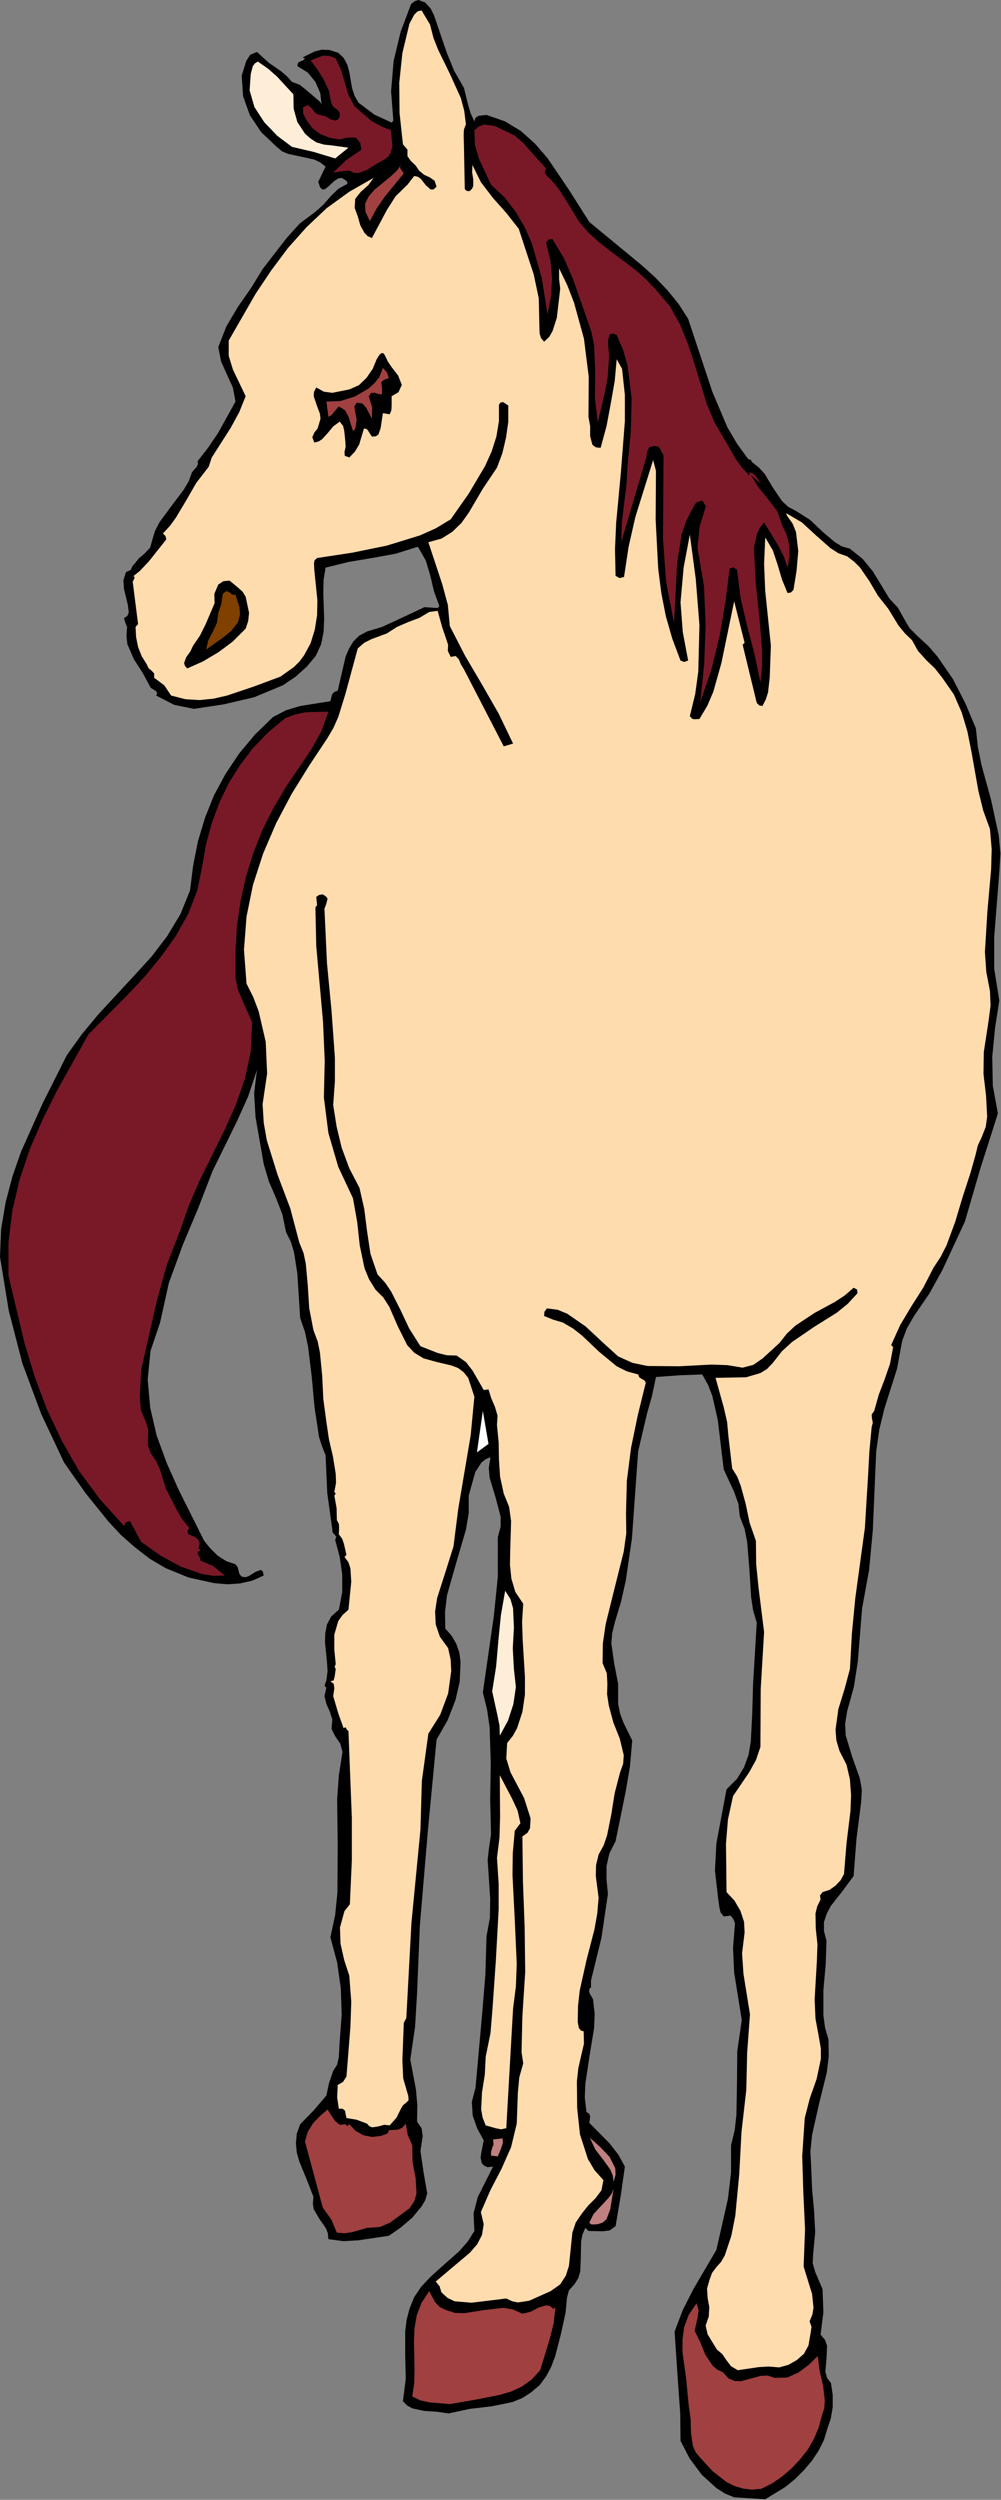
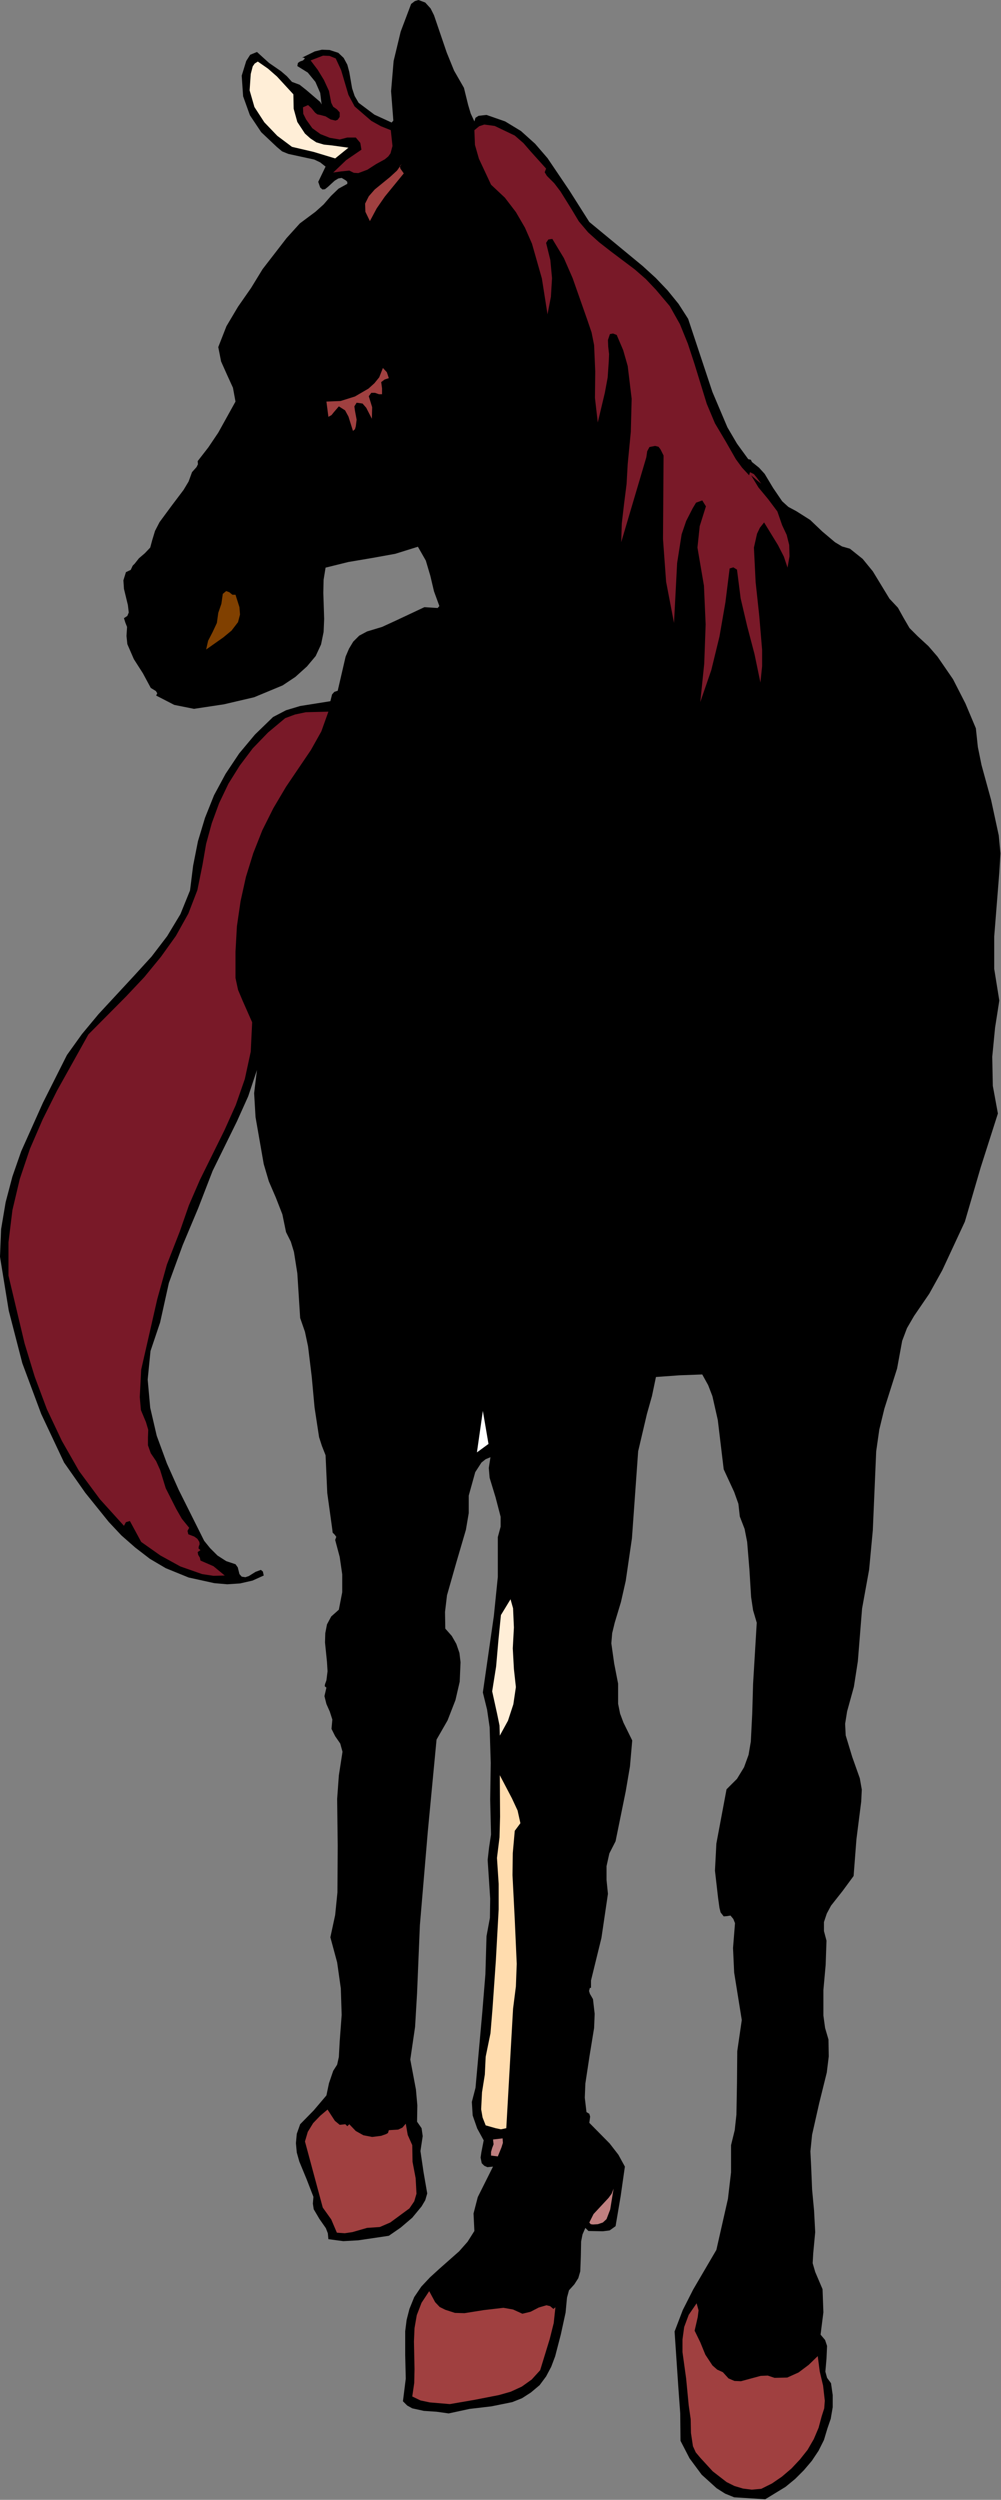
<svg xmlns="http://www.w3.org/2000/svg" xmlns:ns1="http://sodipodi.sourceforge.net/DTD/sodipodi-0.dtd" xmlns:ns2="http://www.inkscape.org/namespaces/inkscape" version="1.0" width="90.043mm" height="224.841mm" id="svg48" ns1:docname="ETOUM006.WMF">
  <rect width="100%" height="100%" fill="#808080" stroke="none" />
  <ns1:namedview pagecolor="#ffffff" bordercolor="#666666" borderopacity="1" objecttolerance="10" gridtolerance="10" guidetolerance="10" ns2:pageopacity="0" ns2:pageshadow="2" ns2:window-width="640" ns2:window-height="480" id="namedview50" />
  <defs id="defs6">
    <clipPath clipPathUnits="userSpaceOnUse" id="clipWmfPath1">
      <path d="M 0,0 L 340.224,0 L 340.224,849.696 L 0,849.696 z" id="path2" />
    </clipPath>
    <pattern id="WMFhbasepattern" patternUnits="userSpaceOnUse" width="6" height="6" x="0" y="0" />
  </defs>
  <path style="fill:#000000;fill-rule:evenodd;fill-opacity:1;stroke:none;" clip-path="url(#clipWmfPath1)" d="  M 147.552,5.184   L 151.872,17.856   L 154.368,24   L 157.728,29.856   L 159.168,35.712   L 160.032,38.592   L 161.28,41.28   L 161.664,40.032   L 162.72,39.36   L 165.408,39.072   L 171.744,41.28   L 177.12,44.544   L 181.92,48.864   L 186.144,53.76   L 193.536,64.704   L 200.352,75.456   L 218.496,90.432   L 222.912,94.464   L 226.944,98.688   L 230.688,103.296   L 233.952,108.384   L 242.208,133.248   L 247.296,145.248   L 250.56,150.816   L 254.4,156.096   L 255.264,156.288   L 255.648,157.056   L 258.048,158.976   L 259.968,161.088   L 262.848,165.888   L 265.92,170.4   L 268.032,172.32   L 270.72,173.76   L 275.424,176.736   L 279.552,180.672   L 283.872,184.32   L 286.272,185.76   L 288.96,186.528   L 293.28,189.984   L 296.736,194.208   L 302.4,203.52   L 305.28,206.592   L 307.2,210.048   L 309.216,213.504   L 312,216.288   L 315.648,219.648   L 318.72,223.2   L 324,230.88   L 328.224,239.136   L 331.776,247.584   L 332.448,253.92   L 333.696,260.064   L 336.96,271.968   L 339.552,283.968   L 340.128,290.112   L 339.744,296.544   L 338.016,318.336   L 338.016,329.376   L 339.744,340.128   L 338.304,349.344   L 337.344,359.232   L 337.536,369.12   L 339.264,378.528   L 333.408,396.864   L 328.032,415.296   L 320.352,431.808   L 315.936,439.776   L 310.752,447.36   L 308.352,451.488   L 306.72,455.808   L 304.992,465.216   L 300.672,478.848   L 298.944,485.952   L 297.888,493.344   L 296.736,520.224   L 295.488,533.568   L 293.088,546.816   L 291.648,564.768   L 290.304,573.408   L 288,581.76   L 287.328,585.984   L 287.52,589.92   L 289.728,597.216   L 292.32,604.512   L 292.992,608.352   L 292.8,612.384   L 291.168,625.248   L 290.208,637.728   L 286.464,642.816   L 282.528,647.808   L 281.088,650.496   L 280.128,653.376   L 280.128,656.448   L 280.992,659.712   L 280.704,667.968   L 279.936,676.512   L 279.936,685.152   L 280.512,689.376   L 281.664,693.312   L 281.76,699.072   L 281.088,704.544   L 278.496,715.008   L 276.096,725.664   L 275.52,731.328   L 275.808,737.184   L 276.096,744.288   L 276.768,751.488   L 277.152,758.784   L 276.48,765.984   L 276.288,769.344   L 277.152,772.32   L 279.648,778.176   L 279.936,786.048   L 278.976,793.632   L 280.512,795.456   L 281.184,797.472   L 280.992,801.792   L 280.608,806.208   L 281.184,808.32   L 282.528,810.144   L 283.104,814.176   L 283.104,818.304   L 282.432,822.24   L 281.28,825.6   L 280.128,829.44   L 278.304,833.088   L 276,836.544   L 273.312,839.712   L 270.336,842.688   L 267.072,845.376   L 260.16,849.6   L 249.6,848.928   L 246.528,847.68   L 243.648,845.856   L 238.56,841.248   L 234.432,835.68   L 231.36,829.728   L 231.264,820.416   L 230.592,811.104   L 229.344,792.576   L 232.128,785.28   L 235.68,778.272   L 243.552,764.832   L 247.488,747.456   L 248.544,738.432   L 248.544,729.216   L 249.792,724.128   L 250.368,718.848   L 250.56,708.096   L 250.656,697.248   L 252.192,686.688   L 249.6,670.56   L 249.216,662.208   L 249.888,653.76   L 249.312,652.32   L 248.352,651.168   L 247.2,651.36   L 246.048,651.456   L 244.992,650.112   L 244.608,648.576   L 244.128,645.12   L 243.072,635.904   L 243.552,626.688   L 247.008,608.256   L 250.56,604.704   L 252.96,600.768   L 254.496,596.544   L 255.264,592.032   L 255.744,582.528   L 256.032,572.448   L 257.28,551.616   L 256.032,547.392   L 255.36,542.88   L 254.784,533.472   L 254.016,524.16   L 253.152,519.744   L 251.52,515.52   L 251.04,511.2   L 249.6,507.168   L 246.048,499.488   L 244.032,482.688   L 242.208,474.624   L 240.768,470.88   L 238.752,467.232   L 230.976,467.52   L 223.008,468.096   L 221.664,474.528   L 219.936,480.672   L 216.96,493.344   L 214.848,522.912   L 212.736,537.408   L 211.104,544.608   L 208.992,551.616   L 208.128,555.168   L 207.84,558.624   L 208.8,565.44   L 210.144,572.352   L 210.144,579.168   L 210.816,582.528   L 211.968,585.6   L 214.944,591.648   L 214.176,600.48   L 212.736,608.928   L 209.28,625.92   L 207.168,630.048   L 206.208,634.368   L 206.208,639.072   L 206.688,643.776   L 204.48,658.752   L 200.928,673.248   L 200.928,675.744   L 200.544,675.744   L 200.256,676.8   L 200.544,677.76   L 201.6,679.584   L 202.176,684.576   L 201.984,689.376   L 200.448,698.784   L 199.008,708.288   L 198.816,713.088   L 199.392,717.984   L 200.352,718.56   L 200.64,719.52   L 200.352,721.632   L 207.264,728.64   L 210.24,732.48   L 212.448,736.512   L 211.008,746.592   L 209.28,756.768   L 207.264,758.208   L 204.96,758.496   L 200.064,758.4   L 199.008,757.344   L 198.048,759.552   L 197.568,761.952   L 197.472,767.04   L 197.28,772.128   L 196.608,774.432   L 195.264,776.544   L 193.44,778.56   L 192.768,781.056   L 192.288,786.144   L 190.656,793.632   L 188.736,801.024   L 187.392,804.576   L 185.664,807.84   L 183.456,810.816   L 180.48,813.312   L 177.504,815.232   L 174.144,816.576   L 167.04,818.016   L 159.648,818.88   L 152.544,820.416   L 148.416,819.84   L 144.096,819.552   L 140.16,818.688   L 138.432,817.728   L 136.992,816.288   L 137.952,808.608   L 137.76,800.544   L 137.76,792.48   L 138.24,788.64   L 139.2,784.896   L 140.832,780.864   L 143.232,777.312   L 146.208,774.144   L 149.472,771.168   L 156.096,765.312   L 158.976,762.048   L 161.28,758.4   L 160.992,752.448   L 162.432,746.88   L 167.616,736.512   L 165.696,736.704   L 164.64,736.224   L 163.776,735.36   L 163.392,733.44   L 163.68,731.52   L 164.448,727.584   L 162.24,723.552   L 160.704,719.136   L 160.416,714.528   L 161.664,709.728   L 163.968,684.096   L 165.024,671.136   L 165.408,658.176   L 166.56,651.936   L 166.656,645.408   L 165.792,632.256   L 166.272,628.032   L 166.944,623.616   L 166.656,611.712   L 166.848,599.328   L 166.464,587.136   L 165.6,581.184   L 164.16,575.328   L 167.904,549.312   L 169.248,536.064   L 169.248,522.528   L 170.208,518.976   L 170.208,515.616   L 168.48,508.992   L 166.464,502.368   L 166.176,499.008   L 166.752,495.36   L 165.12,496.032   L 163.68,497.184   L 161.568,500.448   L 159.36,508.416   L 159.36,514.368   L 158.4,520.032   L 155.136,531.168   L 151.968,542.304   L 151.296,547.968   L 151.392,553.632   L 153.6,556.128   L 155.136,558.816   L 156.192,561.888   L 156.576,565.056   L 156.288,571.68   L 154.848,577.92   L 152.16,584.832   L 148.416,591.36   L 145.44,622.656   L 142.752,654.432   L 141.792,677.568   L 141.12,688.992   L 139.488,700.128   L 141.408,710.304   L 141.888,715.68   L 141.792,721.248   L 143.328,723.456   L 143.712,726.144   L 142.944,731.232   L 144,738.432   L 145.248,745.632   L 144.576,747.936   L 143.328,750.048   L 140.16,753.888   L 136.224,757.248   L 132.192,760.032   L 121.824,761.568   L 116.736,761.856   L 111.648,761.184   L 111.456,759.168   L 110.784,757.44   L 108.576,754.272   L 106.656,751.008   L 106.368,749.088   L 106.56,746.784   L 104.256,740.832   L 101.76,734.784   L 100.896,731.712   L 100.608,728.544   L 100.896,725.376   L 102.048,722.112   L 106.656,717.408   L 110.976,712.32   L 111.84,708.192   L 113.28,703.968   L 114.624,701.856   L 115.2,699.264   L 115.488,693.984   L 116.16,684.96   L 115.872,675.936   L 114.624,667.104   L 112.32,658.56   L 113.952,650.976   L 114.72,643.296   L 114.816,627.456   L 114.624,611.52   L 115.2,603.552   L 116.448,595.488   L 115.68,592.704   L 113.952,590.208   L 112.704,587.712   L 112.992,584.544   L 112.128,581.856   L 110.976,579.264   L 110.304,576.576   L 110.976,573.696   L 110.4,573.216   L 110.496,572.544   L 110.976,571.2   L 111.36,568.128   L 111.168,564.96   L 110.496,558.336   L 110.592,555.168   L 111.168,552.192   L 112.608,549.504   L 115.2,547.2   L 116.352,541.248   L 116.352,535.2   L 115.488,529.248   L 113.952,523.488   L 114.336,522.432   L 113.76,521.664   L 113.088,520.992   L 112.992,520.032   L 111.264,507.552   L 110.688,494.688   L 109.44,491.52   L 108.48,488.544   L 106.944,478.464   L 105.984,468   L 104.736,457.728   L 103.68,452.736   L 102.048,448.032   L 101.088,432.864   L 99.936,425.568   L 98.88,422.112   L 97.248,418.848   L 96,412.8   L 93.792,407.136   L 91.392,401.568   L 89.664,395.712   L 86.88,379.776   L 86.4,371.616   L 87.36,363.744   L 84.384,372.672   L 80.544,381.216   L 72.288,398.016   L 67.392,410.688   L 62.112,423.264   L 57.408,436.128   L 54.432,449.568   L 51.168,459.264   L 50.208,468.96   L 51.072,478.56   L 53.28,488.064   L 56.736,497.472   L 60.768,506.496   L 69.408,523.776   L 71.424,526.272   L 73.92,528.768   L 76.896,530.688   L 80.064,531.744   L 80.832,532.8   L 81.12,533.952   L 81.408,535.104   L 82.176,535.968   L 83.424,536.16   L 84.576,535.776   L 86.88,534.336   L 88.704,533.664   L 89.376,534.24   L 89.664,535.584   L 85.824,537.312   L 81.6,538.272   L 77.28,538.56   L 72.864,538.176   L 64.128,536.256   L 56.352,533.088   L 50.976,529.92   L 45.984,526.08   L 41.28,521.952   L 36.96,517.344   L 28.992,507.456   L 21.792,497.184   L 14.016,480.672   L 7.584,463.392   L 2.976,445.536   L 0,427.2   L 0.384,417.792   L 1.92,408.672   L 4.224,399.936   L 7.2,391.392   L 14.592,374.88   L 22.752,358.656   L 27.84,351.552   L 33.504,344.736   L 45.6,331.68   L 51.552,325.152   L 56.832,318.24   L 61.344,310.752   L 64.608,302.688   L 65.664,294.24   L 67.296,285.984   L 69.696,278.016   L 72.768,270.336   L 76.704,263.04   L 81.312,256.128   L 86.688,249.696   L 92.832,243.744   L 97.248,241.44   L 102.048,240   L 112.32,238.368   L 112.896,236.064   L 113.664,235.2   L 114.816,234.816   L 117.504,223.2   L 118.656,220.512   L 120.096,218.112   L 122.112,216.096   L 124.8,214.656   L 129.888,213.12   L 134.688,210.912   L 144.288,206.4   L 148.8,206.688   L 149.376,206.016   L 147.552,201.024   L 146.304,195.744   L 144.768,190.56   L 142.08,185.856   L 134.4,188.256   L 126.432,189.696   L 118.464,191.04   L 110.688,192.96   L 110.016,197.088   L 109.92,201.504   L 110.208,210.432   L 110.016,214.848   L 109.152,219.072   L 107.328,223.008   L 104.352,226.56   L 100.416,230.112   L 96.096,232.992   L 86.4,237.024   L 76.128,239.424   L 65.952,240.96   L 59.232,239.616   L 53.088,236.448   L 53.472,235.68   L 52.992,234.912   L 51.264,233.856   L 48.576,228.864   L 45.504,224.064   L 43.296,218.976   L 43.008,216.192   L 43.2,213.12   L 42.624,211.68   L 42.144,210.144   L 43.296,209.376   L 43.776,208.224   L 43.488,205.728   L 42.144,200.16   L 41.952,197.28   L 42.816,194.496   L 44.448,193.728   L 45.12,192.288   L 44.832,192   L 45.12,192.288   L 45.792,191.616   L 45.408,191.328   L 45.792,191.616   L 47.232,189.792   L 49.248,188.064   L 51.072,186.144   L 51.744,183.648   L 52.704,180.48   L 54.24,177.504   L 58.272,172.032   L 62.4,166.56   L 64.128,163.68   L 65.28,160.512   L 66.816,158.784   L 67.296,157.824   L 67.2,156.768   L 70.848,152.064   L 74.208,147.072   L 80.064,136.512   L 79.2,131.808   L 77.184,127.392   L 75.168,122.88   L 74.208,117.984   L 76.992,110.88   L 80.928,104.256   L 85.344,97.92   L 89.28,91.488   L 97.44,80.928   L 101.952,75.936   L 107.232,72   L 110.016,69.504   L 112.512,66.624   L 115.104,64.128   L 118.08,62.496   L 118.08,61.824   L 117.6,61.344   L 116.16,60.48   L 115.008,60.672   L 113.76,61.44   L 111.456,63.552   L 110.496,64.32   L 109.632,64.416   L 108.864,63.744   L 108.192,61.824   L 110.688,56.64   L 108.864,55.2   L 106.848,54.24   L 102.432,53.28   L 98.016,52.32   L 95.904,51.456   L 94.08,49.92   L 88.8,44.928   L 84.96,39.168   L 82.656,32.736   L 82.176,25.728   L 83.712,20.736   L 85.056,18.624   L 87.36,17.664   L 89.568,19.68   L 91.488,21.408   L 95.52,24.192   L 97.536,25.92   L 99.264,27.84   L 101.856,28.8   L 104.16,30.624   L 108.864,34.656   L 109.344,35.52   L 108.864,31.584   L 107.232,27.84   L 104.64,24.672   L 101.088,22.464   L 101.28,21.408   L 101.952,20.928   L 103.008,20.544   L 103.68,19.872   L 103.2,19.584   L 102.72,19.584   L 107.04,17.472   L 109.44,16.896   L 112.032,16.992   L 115.008,17.952   L 116.832,19.68   L 118.08,21.984   L 118.752,24.48   L 119.712,30.048   L 120.576,32.64   L 121.92,34.944   L 127.296,38.976   L 133.152,41.664   L 133.728,40.992   L 132.96,31.008   L 133.824,20.736   L 136.224,10.752   L 139.776,1.344   L 141.024,0.384   L 142.272,0   L 144.576,0.864   L 146.4,2.88   L 147.552,5.184  z " id="path8" />
-   <path style="fill:#ffdcae;fill-rule:evenodd;fill-opacity:1;stroke:none;" clip-path="url(#clipWmfPath1)" d="  M 146.208,8.352   L 147.36,12.864   L 148.992,16.992   L 152.928,25.056   L 156.672,33.312   L 157.824,37.632   L 158.4,42.24   L 157.728,44.064   L 157.632,45.792   L 157.728,49.344   L 158.016,64.32   L 158.688,64.896   L 159.648,64.992   L 160.512,64.128   L 160.896,63.168   L 160.896,60.96   L 160.512,58.56   L 160.608,56.064   L 163.488,61.92   L 167.52,67.2   L 172.128,72.384   L 176.352,77.76   L 181.44,93.216   L 183.168,101.376   L 183.36,110.016   L 183.456,113.376   L 183.936,114.912   L 184.992,116.16   L 186.72,114.528   L 187.872,112.512   L 189.312,108   L 190.464,98.112   L 190.08,94.848   L 190.08,91.2   L 192.864,96.96   L 195.168,102.912   L 198.528,115.104   L 200.16,128.064   L 200.064,141.696   L 200.64,144.864   L 200.64,148.32   L 201.408,151.2   L 202.56,152.064   L 204.192,152.256   L 206.208,144.864   L 207.648,137.184   L 208.992,129.504   L 209.664,122.112   L 211.488,125.376   L 212.448,134.304   L 212.448,143.136   L 211.104,160.416   L 209.472,177.888   L 209.088,186.72   L 209.28,195.744   L 210.624,196.512   L 212.16,196.128   L 213.696,185.952   L 216,175.776   L 222.048,156.384   L 223.008,160.032   L 222.912,176.736   L 223.776,193.344   L 224.832,201.6   L 226.368,209.472   L 228.576,217.152   L 231.36,224.544   L 232.608,225.024   L 233.952,224.544   L 232.128,214.848   L 231.36,204.768   L 232.416,192.96   L 234.528,181.728   L 236.544,196.8   L 237.792,212.448   L 237.408,228.288   L 236.352,235.968   L 234.528,243.456   L 235.296,244.32   L 236.064,244.512   L 237.792,244.416   L 240.48,239.904   L 242.496,235.2   L 245.28,225.312   L 249.6,204.384   L 253.152,218.496   L 252.48,219.168   L 257.28,238.944   L 258.144,239.808   L 259.2,240   L 260.352,237.792   L 261.12,235.392   L 261.696,230.208   L 262.08,219.456   L 260.16,200.928   L 259.776,191.712   L 260.16,182.688   L 262.752,187.104   L 264.384,192   L 265.824,196.896   L 267.744,201.6   L 268.896,201.408   L 269.76,200.544   L 270.816,194.016   L 271.392,187.296   L 270.624,180.864   L 269.472,177.984   L 267.552,175.296   L 267.264,174.432   L 272.64,177.6   L 277.44,182.016   L 282.336,186.336   L 285.024,188.064   L 288,189.12   L 290.4,190.944   L 292.416,192.96   L 295.584,197.568   L 298.464,202.464   L 302.016,206.976   L 305.472,212.64   L 307.68,215.328   L 310.08,217.632   L 312.096,221.28   L 314.88,224.352   L 317.856,227.232   L 320.352,230.4   L 324.288,236.064   L 326.976,242.208   L 328.896,248.64   L 330.24,255.36   L 332.64,268.896   L 334.272,275.52   L 336.576,281.856   L 337.152,288.672   L 336.96,295.584   L 335.712,309.6   L 334.848,323.616   L 335.328,330.432   L 336.576,336.96   L 336.768,341.856   L 336.096,347.04   L 334.464,357.696   L 334.368,365.088   L 335.232,372.384   L 335.616,379.584   L 335.136,383.04   L 333.792,386.496   L 332.448,389.376   L 331.68,392.544   L 329.952,398.688   L 327.264,406.944   L 324.768,415.296   L 321.792,423.36   L 319.776,427.296   L 317.376,430.944   L 313.92,437.664   L 309.888,444   L 306.048,450.432   L 302.976,457.248   L 303.648,457.92   L 302.592,463.584   L 300.768,468.864   L 298.752,474.144   L 297.216,479.616   L 296.352,480.864   L 296.448,482.208   L 296.736,483.648   L 296.352,485.088   L 295.584,493.248   L 295.104,501.984   L 294.048,519.36   L 290.784,543.264   L 289.632,555.264   L 288.96,567.36   L 287.136,574.176   L 285.024,580.992   L 284.064,588   L 284.352,591.648   L 285.408,595.2   L 287.808,599.904   L 288.96,604.896   L 289.344,610.176   L 289.152,615.552   L 287.808,626.496   L 286.944,637.056   L 285.792,639.168   L 284.064,640.992   L 282.048,642.432   L 279.648,643.2   L 278.784,644.352   L 278.976,645.696   L 277.824,648.096   L 277.248,650.496   L 277.344,655.584   L 277.92,660.96   L 277.728,666.528   L 276.96,679.68   L 277.248,686.208   L 278.4,692.448   L 279.072,696.384   L 279.072,699.936   L 277.632,706.752   L 275.328,713.28   L 273.6,720   L 272.736,732.96   L 273.12,745.44   L 273.696,757.824   L 273.216,770.496   L 276.096,779.808   L 276.576,784.512   L 276.192,786.816   L 275.232,789.12   L 275.904,790.944   L 275.616,792.96   L 274.848,797.376   L 273.312,800.16   L 270.912,802.272   L 268.032,803.904   L 264.96,804.768   L 261.312,804.48   L 257.952,804.672   L 250.848,805.728   L 248.544,804.384   L 247.008,802.368   L 245.568,800.256   L 243.744,798.72   L 240.576,793.536   L 239.904,790.56   L 240.96,787.488   L 241.152,784.32   L 240.576,781.152   L 240.384,777.984   L 241.248,774.912   L 242.112,772.608   L 243.552,770.688   L 245.184,768.864   L 246.432,766.656   L 248.64,760.032   L 249.984,753.216   L 251.328,739.104   L 252.096,724.704   L 253.728,710.4   L 254.016,697.728   L 254.976,684.768   L 252.768,671.04   L 252.288,664.032   L 253.152,656.928   L 252.96,653.28   L 251.712,649.536   L 249.696,646.08   L 247.008,643.2   L 246.816,626.784   L 247.488,618.528   L 249.216,610.56   L 254.688,602.496   L 256.992,598.368   L 258.528,593.856   L 258.624,574.176   L 259.776,554.784   L 257.856,539.424   L 257.088,531.744   L 256.992,523.776   L 254.88,517.728   L 253.536,511.296   L 251.808,504.96   L 250.656,501.984   L 248.928,499.2   L 247.68,488.544   L 247.2,483.36   L 246.048,478.368   L 243.264,468.384   L 253.632,468.192   L 258.528,466.752   L 260.736,465.408   L 262.752,463.296   L 265.824,459.36   L 269.28,456.192   L 276.864,451.008   L 284.544,446.208   L 288.192,443.232   L 291.552,439.584   L 291.36,438.336   L 290.208,437.76   L 287.232,440.352   L 283.872,442.56   L 276.96,446.304   L 270.432,450.624   L 267.552,453.312   L 264.96,456.576   L 259.296,461.76   L 256.128,463.968   L 252.48,464.928   L 247.296,464.064   L 241.92,463.872   L 230.88,464.448   L 220.128,464.352   L 215.04,463.296   L 210.144,461.088   L 204.864,456.288   L 199.104,450.912   L 192.864,446.592   L 189.6,445.248   L 185.952,444.768   L 185.088,445.92   L 184.992,447.36   L 188.064,448.608   L 191.328,449.568   L 194.784,451.584   L 197.856,453.984   L 203.616,459.456   L 209.664,464.448   L 213.12,466.176   L 216.96,467.232   L 217.344,468.192   L 218.208,468.768   L 219.072,469.248   L 219.552,470.016   L 216.864,480.96   L 214.56,492.096   L 213.12,503.328   L 212.832,514.56   L 212.928,521.184   L 212.064,527.424   L 208.992,539.712   L 205.92,552.096   L 204.96,558.624   L 204.864,565.344   L 206.304,568.8   L 206.496,572.352   L 206.4,576   L 206.976,579.744   L 208.512,585.504   L 210.72,591.072   L 212.064,596.64   L 211.872,599.52   L 210.816,602.496   L 208.992,609.504   L 207.84,616.704   L 206.4,623.904   L 205.248,627.264   L 203.52,630.432   L 202.656,633.984   L 202.56,637.728   L 203.52,645.12   L 203.04,650.592   L 202.08,655.968   L 199.392,666.336   L 197.088,676.704   L 196.512,681.984   L 196.416,687.36   L 196.8,689.376   L 197.472,690.24   L 198.432,690.528   L 198.528,694.752   L 197.568,698.88   L 196.608,703.104   L 196.128,707.52   L 196.224,716.64   L 197.184,725.568   L 199.872,733.92   L 202.08,737.664   L 205.152,741.12   L 204.48,744.576   L 202.464,747.264   L 199.968,749.76   L 197.76,752.544   L 195.744,755.52   L 194.592,758.976   L 193.824,766.464   L 193.44,770.208   L 192.384,773.568   L 190.464,776.544   L 187.2,778.848   L 179.904,782.112   L 176.064,782.688   L 174.144,782.304   L 172.128,781.344   L 160.32,782.784   L 154.56,782.304   L 152.16,781.152   L 150.048,779.232   L 149.472,777.216   L 148.128,775.584   L 153.696,770.88   L 159.744,765.792   L 162.24,762.912   L 163.872,759.744   L 164.448,756.096   L 163.488,751.968   L 166.752,744.48   L 170.496,737.28   L 173.76,729.888   L 175.68,721.92   L 176.064,711.36   L 176.544,706.176   L 177.888,701.376   L 177.312,697.632   L 177.408,693.504   L 177.6,685.344   L 178.56,670.368   L 178.368,655.104   L 177.792,639.744   L 177.6,624.288   L 179.328,623.04   L 180.192,621.504   L 180.384,618.144   L 178.176,611.232   L 173.568,602.496   L 172.128,597.792   L 172.416,592.512   L 174.336,590.112   L 175.776,587.52   L 177.6,581.952   L 178.464,576.096   L 178.464,569.952   L 177.696,557.472   L 177.504,551.232   L 177.888,545.184   L 175.2,541.152   L 173.856,536.64   L 173.376,531.936   L 173.472,526.944   L 173.76,517.056   L 173.088,512.256   L 171.264,507.744   L 170.016,501.984   L 169.632,496.128   L 169.536,490.368   L 168.96,484.416   L 169.152,481.248   L 168.288,478.272   L 167.04,475.392   L 166.08,472.32   L 164.448,472.512   L 160.704,465.984   L 158.4,463.008   L 155.232,460.8   L 151.872,460.704   L 148.8,459.936   L 142.944,457.632   L 139.104,451.584   L 136.128,445.248   L 132.96,439.008   L 130.944,436.032   L 128.352,433.248   L 125.952,426.24   L 124.8,418.56   L 123.84,410.976   L 122.208,403.776   L 118.752,397.152   L 116.16,390.144   L 114.432,382.944   L 113.28,375.648   L 113.856,367.584   L 113.856,359.52   L 112.704,343.488   L 111.168,327.456   L 110.4,310.944   L 110.304,308.928   L 110.976,307.104   L 111.36,305.472   L 110.88,304.8   L 109.728,304.032   L 108.48,304.224   L 107.52,304.896   L 107.712,306.816   L 107.808,307.68   L 107.232,308.448   L 107.52,321.6   L 108.672,334.464   L 109.824,347.328   L 110.4,360.576   L 110.112,373.056   L 111.648,385.152   L 115.008,396.672   L 120,407.328   L 121.44,415.392   L 122.304,423.36   L 123.936,431.136   L 125.472,434.88   L 127.68,438.432   L 130.368,441.12   L 132.384,444.288   L 135.264,450.912   L 138.432,457.248   L 140.832,459.84   L 144,461.76   L 148.512,463.008   L 153.408,464.16   L 155.712,465.024   L 157.632,466.464   L 159.168,468.384   L 160.032,470.976   L 161.28,474.816   L 160.032,487.872   L 157.92,500.352   L 155.808,512.832   L 154.176,525.696   L 151.488,534.24   L 148.608,543.264   L 147.936,547.776   L 148.128,552.192   L 149.568,556.416   L 152.352,560.256   L 153.216,564.192   L 153.408,568.032   L 152.352,575.712   L 149.664,582.912   L 145.632,589.344   L 143.424,605.376   L 142.944,621.984   L 139.872,653.76   L 138.144,686.016   L 137.28,687.648   L 136.8,700.512   L 137.088,706.56   L 138.816,712.512   L 138.912,713.952   L 138.048,714.816   L 136.992,715.68   L 136.32,716.832   L 134.784,719.904   L 132.48,722.496   L 130.656,722.304   L 128.544,722.88   L 126.528,723.168   L 125.568,722.784   L 124.8,721.92   L 121.248,720.576   L 117.792,720   L 117.408,718.176   L 117.312,717.504   L 116.448,716.832   L 115.2,716.832   L 114.624,712.992   L 114.816,708.768   L 116.64,707.712   L 117.792,705.888   L 119.136,688.992   L 119.424,680.544   L 118.752,671.616   L 117.024,666.336   L 115.776,660.768   L 115.584,655.2   L 117.12,649.632   L 118.944,647.328   L 119.616,632.448   L 119.616,617.952   L 118.464,588.384   L 117.984,588.096   L 117.696,587.52   L 117.408,587.136   L 116.832,587.52   L 115.008,582.432   L 113.28,576.576   L 113.664,573.984   L 113.472,572.448   L 112.32,571.488   L 113.376,571.296   L 113.76,570.048   L 114.144,567.36   L 113.76,566.592   L 114.144,565.728   L 113.664,560.832   L 113.664,555.648   L 115.008,551.04   L 116.448,549.024   L 118.464,547.2   L 119.424,537.696   L 119.136,533.184   L 118.464,531.072   L 117.12,529.248   L 117.792,528.576   L 116.928,524.832   L 116.352,523.104   L 115.2,521.568   L 115.296,519.168   L 115.2,518.016   L 114.528,516.768   L 114.432,512.64   L 113.664,508.416   L 114.144,507.744   L 113.664,507.168   L 114.24,504.096   L 114.144,501.024   L 113.184,495.072   L 111.84,489.312   L 110.976,483.456   L 109.92,475.584   L 109.536,467.616   L 108.768,459.744   L 108,456   L 106.56,452.16   L 105.12,444.672   L 104.64,436.992   L 103.968,429.6   L 103.2,425.952   L 101.76,422.4   L 98.688,410.784   L 94.368,399.36   L 90.72,387.648   L 89.664,381.696   L 89.28,375.36   L 90.816,364.896   L 90.336,354.144   L 87.936,343.776   L 86.112,338.976   L 83.808,334.368   L 82.944,322.848   L 83.808,311.616   L 86.016,300.768   L 89.472,290.112   L 93.888,279.84   L 99.168,269.856   L 105.12,260.256   L 111.36,250.848   L 113.376,247.392   L 115.008,243.744   L 117.408,235.968   L 121.632,220.416   L 123.84,218.496   L 126.336,217.248   L 131.52,215.328   L 134.976,213.12   L 138.72,211.488   L 142.56,210.048   L 145.92,208.032   L 148.8,207.648   L 150.336,213.216   L 152.352,219.168   L 152.256,221.28   L 153.216,223.296   L 154.944,223.008   L 156,224.16   L 156.768,225.984   L 157.728,227.52   L 171.264,253.728   L 174.432,252.768   L 169.536,242.592   L 163.872,232.704   L 158.112,222.912   L 152.928,212.832   L 152.256,205.632   L 150.336,198.528   L 145.632,184.32   L 150.144,183.072   L 153.792,180.768   L 156.864,177.792   L 159.456,174.144   L 164.064,166.272   L 168.96,158.976   L 170.784,154.08   L 172.032,148.8   L 172.8,143.424   L 172.8,137.856   L 171.072,136.704   L 170.208,136.8   L 169.632,137.568   L 169.632,143.136   L 168.768,148.416   L 167.136,153.504   L 164.928,158.4   L 159.36,167.808   L 153.216,176.544   L 148.128,179.616   L 142.752,182.016   L 131.52,185.472   L 119.808,187.872   L 107.808,189.696   L 106.944,190.464   L 106.752,191.424   L 106.848,193.632   L 107.904,204   L 107.808,209.088   L 107.04,213.984   L 105.6,218.688   L 103.296,222.912   L 101.76,224.928   L 99.936,226.752   L 95.328,230.016   L 86.304,233.376   L 77.184,236.448   L 72.576,237.504   L 67.872,237.984   L 63.072,237.696   L 58.176,236.448   L 55.872,232.992   L 52.416,230.4   L 52.416,228.96   L 51.552,228   L 50.496,227.136   L 49.92,225.888   L 48.192,223.104   L 46.944,219.936   L 46.272,216.576   L 46.08,213.12   L 46.944,212.16   L 45.12,197.76   L 45.6,196.8   L 45.792,196.32   L 45.408,195.744   L 44.16,196.8   L 47.52,194.112   L 50.592,190.848   L 56.544,183.36   L 56.256,182.208   L 55.392,181.344   L 57.792,178.752   L 59.808,175.968   L 63.36,170.016   L 66.72,164.16   L 70.944,158.688   L 72,155.52   L 78.432,145.44   L 81.312,140.16   L 83.52,134.688   L 79.2,125.664   L 77.76,120.96   L 77.76,115.776   L 86.976,99.744   L 92.256,91.872   L 97.92,84.288   L 104.256,77.184   L 111.072,70.752   L 118.752,65.184   L 127.008,60.48   L 125.184,62.976   L 122.688,65.184   L 120.768,67.584   L 120.576,70.656   L 121.632,73.536   L 122.496,76.608   L 123.936,79.2   L 124.992,80.256   L 126.432,80.928   L 131.616,71.232   L 134.496,66.72   L 138.528,62.784   L 140.832,59.808   L 142.08,60.096   L 143.136,60.864   L 144.768,62.976   L 146.4,64.416   L 147.36,64.416   L 148.416,63.456   L 147.744,61.44   L 146.112,60.288   L 144.192,59.424   L 142.464,57.984   L 141.312,56.256   L 139.68,54.72   L 138.528,53.088   L 138.528,50.88   L 136.992,49.056   L 135.84,38.4   L 135.744,28.128   L 136.8,18.048   L 139.2,8.064   L 140.832,4.992   L 141.984,3.84   L 143.328,3.552   L 146.208,8.352  z " id="path10" />
  <path style="fill:#791928;fill-rule:evenodd;fill-opacity:1;stroke:none;" clip-path="url(#clipWmfPath1)" d="  M 120.576,36.192   L 126.24,41.088   L 129.504,42.912   L 132.864,44.256   L 133.44,49.632   L 132.768,52.128   L 132,53.184   L 130.848,54.144   L 127.872,55.776   L 124.896,57.696   L 121.824,58.848   L 120.288,58.752   L 118.752,57.984   L 115.968,58.272   L 113.28,58.656   L 117.696,54.432   L 122.88,50.88   L 122.496,48.576   L 120.96,46.752   L 118.08,46.752   L 115.488,47.424   L 112.128,46.848   L 108.96,45.6   L 106.176,43.584   L 104.064,40.608   L 103.104,38.688   L 103.008,36.48   L 104.736,35.712   L 105.888,36.768   L 107.136,38.304   L 107.904,38.88   L 108.864,39.072   L 110.688,39.552   L 112.416,40.608   L 114.048,40.992   L 114.816,40.704   L 115.488,39.744   L 115.488,38.208   L 114.528,37.152   L 113.28,36.288   L 112.608,34.944   L 111.84,30.912   L 110.112,27.168   L 108,23.712   L 105.6,20.544   L 109.824,18.912   L 112.032,19.008   L 114.144,19.872   L 115.968,23.808   L 117.216,28.032   L 118.464,32.256   L 120.576,36.192  z " id="path12" />
  <path style="fill:#ffeed7;fill-rule:evenodd;fill-opacity:1;stroke:none;" clip-path="url(#clipWmfPath1)" d="  M 87.648,20.928   L 91.104,23.328   L 94.176,26.016   L 99.744,32.064   L 99.84,36.96   L 101.088,41.472   L 103.68,45.408   L 105.504,47.04   L 107.52,48.384   L 110.112,49.152   L 112.896,49.44   L 118.464,50.208   L 113.952,53.856   L 106.656,51.648   L 99.264,49.92   L 94.272,46.176   L 89.856,41.568   L 86.496,36.384   L 84.864,30.72   L 85.248,25.152   L 85.92,22.56   L 86.592,21.6   L 87.648,20.928  z " id="path14" />
  <path style="fill:#791928;fill-rule:evenodd;fill-opacity:1;stroke:none;" clip-path="url(#clipWmfPath1)" d="  M 185.664,57.312   L 185.184,58.56   L 185.952,59.808   L 188.448,62.304   L 190.56,65.088   L 194.208,70.944   L 196.8,75.264   L 199.968,79.008   L 203.712,82.368   L 207.648,85.44   L 215.808,91.584   L 219.552,94.848   L 223.008,98.496   L 227.712,104.064   L 231.168,110.208   L 233.856,116.832   L 236.064,123.552   L 240.288,137.28   L 243.072,143.904   L 246.72,150.048   L 250.176,156.096   L 252.288,158.976   L 254.688,161.568   L 254.976,160.512   L 256.32,161.184   L 257.184,162.24   L 258.816,164.448   L 257.376,163.296   L 255.36,161.568   L 257.856,165.696   L 261.12,169.632   L 264.288,173.856   L 265.92,178.56   L 267.456,181.824   L 268.32,185.28   L 268.416,189.12   L 267.744,192.96   L 266.496,189.216   L 264.48,185.28   L 259.776,177.6   L 258.336,179.424   L 257.376,181.44   L 256.32,186.144   L 256.896,197.856   L 258.144,209.472   L 259.104,220.896   L 259.104,226.464   L 258.528,232.032   L 256.512,222.336   L 254.016,212.832   L 251.808,203.424   L 250.56,193.632   L 249.312,192.864   L 248.064,193.248   L 246.624,204.768   L 244.608,216.384   L 241.824,227.808   L 238.08,238.656   L 239.424,225.6   L 239.904,212.256   L 239.328,199.104   L 237.12,186.144   L 237.888,178.848   L 240,172.128   L 238.752,170.112   L 236.64,170.88   L 235.488,172.8   L 233.28,177.12   L 231.744,181.632   L 230.208,191.424   L 229.152,211.776   L 226.464,197.76   L 225.408,183.264   L 225.6,154.848   L 224.544,152.736   L 223.872,151.872   L 222.72,151.584   L 220.8,151.968   L 220.032,153.408   L 219.744,155.424   L 219.264,157.056   L 211.2,184.32   L 211.392,177.984   L 212.16,171.36   L 213.024,164.544   L 213.408,157.728   L 214.464,146.784   L 214.752,135.552   L 213.408,124.416   L 211.872,119.04   L 209.664,113.856   L 208.416,113.376   L 207.36,113.568   L 206.688,115.584   L 206.784,117.888   L 207.072,120.384   L 206.976,122.784   L 206.592,128.352   L 205.632,133.536   L 203.232,143.616   L 202.272,135.264   L 202.368,126.24   L 201.984,117.312   L 201.12,112.992   L 199.68,108.768   L 194.688,94.56   L 191.712,87.744   L 187.776,81.216   L 186.432,81.408   L 185.664,82.56   L 187.104,88.416   L 187.68,94.56   L 187.296,100.896   L 186.144,106.848   L 184.224,94.656   L 180.864,82.848   L 178.464,77.376   L 175.392,72.096   L 171.648,67.2   L 166.944,62.784   L 162.816,53.952   L 161.472,49.248   L 161.28,44.256   L 162.912,42.912   L 164.64,42.336   L 168.192,42.816   L 175.008,46.08   L 177.984,48.672   L 180.48,51.552   L 185.664,57.312  z " id="path16" />
  <path style="fill:#a04040;fill-rule:evenodd;fill-opacity:1;stroke:none;" clip-path="url(#clipWmfPath1)" d="  M 137.28,58.944   L 130.848,66.816   L 128.064,70.848   L 125.76,75.168   L 124.224,72   L 124.128,69.216   L 125.376,66.72   L 127.392,64.416   L 132.576,60.192   L 134.976,57.984   L 136.608,55.68   L 135.936,56.448   L 136.128,57.312   L 137.28,58.944  z " id="path18" />
  <path style="fill:#000000;fill-rule:evenodd;fill-opacity:1;stroke:none;" clip-path="url(#clipWmfPath1)" d="  M 133.152,124.8   L 135.36,127.68   L 136.608,130.848   L 135.456,133.344   L 133.152,134.688   L 133.152,137.952   L 133.056,139.488   L 132.48,140.832   L 130.176,140.448   L 129.408,145.536   L 128.64,147.744   L 127.776,148.32   L 126.432,148.416   L 125.376,146.784   L 124.8,145.92   L 123.744,145.632   L 122.112,151.104   L 120.672,153.504   L 118.752,155.52   L 117.216,154.944   L 117.12,153.6   L 117.504,151.872   L 117.408,150.048   L 117.024,146.4   L 116.64,144.768   L 115.488,143.328   L 113.28,144.96   L 111.456,147.168   L 109.536,149.28   L 108.384,150.048   L 106.848,150.432   L 106.176,148.608   L 106.848,147.072   L 108,145.632   L 108.48,144   L 108.96,142.368   L 108.768,140.64   L 107.616,137.568   L 106.656,134.688   L 106.752,133.248   L 107.52,131.712   L 110.112,133.152   L 112.992,133.536   L 118.752,132.384   L 122.016,130.944   L 124.608,128.448   L 126.72,125.376   L 128.064,122.112   L 129.024,120.576   L 129.792,120   L 130.368,120.096   L 130.848,120.768   L 131.904,122.976   L 133.152,124.8  z " id="path20" />
  <path style="fill:#a04040;fill-rule:evenodd;fill-opacity:1;stroke:none;" clip-path="url(#clipWmfPath1)" d="  M 132.192,128.544   L 130.752,129.024   L 129.6,129.888   L 129.888,132   L 129.888,134.016   L 128.832,134.016   L 127.488,133.536   L 126.24,133.536   L 125.376,134.688   L 126.528,138.432   L 126.432,142.368   L 124.512,138.624   L 123.264,137.184   L 121.248,136.896   L 120.48,138.144   L 120.672,139.584   L 121.248,142.656   L 120.96,144.96   L 120.672,145.92   L 120,146.496   L 118.464,141.6   L 117.312,139.488   L 115.2,138.144   L 113.472,140.16   L 112.704,141.12   L 111.648,141.696   L 110.976,136.512   L 115.776,136.32   L 120.672,134.784   L 125.28,132.096   L 127.296,130.272   L 128.928,128.256   L 130.176,125.088   L 131.52,126.528   L 132.192,128.544  z " id="path22" />
  <path style="fill:#000000;fill-rule:evenodd;fill-opacity:1;stroke:none;" clip-path="url(#clipWmfPath1)" d="  M 78.048,197.376   L 80.832,199.68   L 82.464,201.12   L 83.52,202.848   L 84.672,208.32   L 84.384,211.104   L 83.52,213.696   L 79.104,218.112   L 74.208,221.76   L 69.024,224.832   L 63.648,227.232   L 62.88,226.368   L 62.592,225.408   L 63.264,223.488   L 64.704,221.472   L 65.664,219.456   L 67.968,216.096   L 69.888,212.256   L 72.96,205.056   L 72.864,201.888   L 74.208,198.72   L 75.936,197.568   L 78.048,197.376  z " id="path24" />
  <path style="fill:#804000;fill-rule:evenodd;fill-opacity:1;stroke:none;" clip-path="url(#clipWmfPath1)" d="  M 80.064,202.176   L 81.408,206.4   L 81.6,208.896   L 80.928,211.488   L 78.72,214.368   L 75.936,216.672   L 70.08,220.8   L 70.752,217.824   L 72.288,214.848   L 73.728,211.776   L 74.208,208.32   L 75.264,205.248   L 75.744,201.888   L 76.896,200.928   L 77.952,201.312   L 79.008,202.176   L 80.064,202.176  z " id="path26" />
  <path style="fill:#791928;fill-rule:evenodd;fill-opacity:1;stroke:none;" clip-path="url(#clipWmfPath1)" d="  M 111.648,241.92   L 109.248,248.64   L 105.696,254.976   L 97.248,267.456   L 92.928,274.752   L 89.184,282.24   L 86.112,290.016   L 83.616,298.08   L 81.792,306.336   L 80.544,314.88   L 80.064,323.52   L 80.064,332.448   L 80.928,336.48   L 82.464,340.128   L 85.728,347.52   L 85.248,357.504   L 83.232,366.816   L 80.16,375.648   L 76.32,384.192   L 67.968,401.088   L 64.224,409.728   L 61.152,418.56   L 56.736,429.888   L 53.472,441.6   L 48,465.6   L 47.52,474.912   L 47.904,479.328   L 49.632,483.456   L 50.4,486.048   L 50.304,488.64   L 50.304,491.328   L 51.264,494.016   L 53.088,496.704   L 54.432,499.68   L 56.352,505.92   L 59.904,512.928   L 61.824,516.288   L 64.32,519.36   L 63.744,520.416   L 64.032,521.568   L 66.048,522.336   L 67.104,523.104   L 67.776,524.16   L 67.872,524.928   L 67.584,525.696   L 67.488,526.368   L 68.16,526.944   L 67.2,527.616   L 67.392,528.576   L 67.968,529.536   L 68.16,530.496   L 72.576,532.416   L 76.416,535.584   L 72.576,535.68   L 68.736,535.104   L 61.344,532.512   L 54.528,528.768   L 48,524.16   L 44.16,517.056   L 42.816,517.44   L 42.144,518.688   L 33.984,509.664   L 26.88,500.064   L 21.024,489.792   L 15.936,479.04   L 11.808,468   L 8.352,456.672   L 2.88,433.632   L 2.88,422.304   L 4.224,411.36   L 6.72,400.8   L 10.176,390.528   L 14.496,380.544   L 19.392,370.752   L 30.048,351.648   L 42.816,338.784   L 49.056,332.16   L 54.72,325.248   L 59.808,318.144   L 64.032,310.56   L 67.104,302.592   L 68.832,294.048   L 70.08,286.848   L 72,279.84   L 74.496,273.024   L 77.664,266.4   L 81.504,260.256   L 85.92,254.4   L 91.104,249.024   L 96.96,244.128   L 100.32,242.88   L 103.968,242.112   L 111.648,241.92  z " id="path28" />
  <path style="fill:#ffffff;fill-rule:evenodd;fill-opacity:1;stroke:none;" clip-path="url(#clipWmfPath1)" d="  M 162.144,493.728   L 164.16,479.616   L 166.08,490.848   L 162.144,493.728  z " id="path30" />
-   <path style="fill:#ffeed7;fill-rule:evenodd;fill-opacity:1;stroke:none;" clip-path="url(#clipWmfPath1)" d="  M 174.72,567.36   L 175.392,573.504   L 174.528,579.36   L 172.704,584.928   L 169.92,590.016   L 169.824,586.56   L 169.056,582.816   L 167.328,574.944   L 168.672,566.496   L 169.44,557.664   L 170.304,549.024   L 171.744,540.768   L 173.568,543.648   L 174.432,546.72   L 174.72,553.248   L 174.336,560.352   L 174.72,567.36  z " id="path32" />
+   <path style="fill:#ffeed7;fill-rule:evenodd;fill-opacity:1;stroke:none;" clip-path="url(#clipWmfPath1)" d="  M 174.72,567.36   L 175.392,573.504   L 174.528,579.36   L 172.704,584.928   L 169.92,590.016   L 169.824,586.56   L 169.056,582.816   L 167.328,574.944   L 168.672,566.496   L 169.44,557.664   L 170.304,549.024   L 173.568,543.648   L 174.432,546.72   L 174.72,553.248   L 174.336,560.352   L 174.72,567.36  z " id="path32" />
  <path style="fill:#ffdcae;fill-rule:evenodd;fill-opacity:1;stroke:none;" clip-path="url(#clipWmfPath1)" d="  M 176.928,619.776   L 175.008,622.368   L 174.336,629.952   L 174.24,637.44   L 175.008,652.512   L 175.68,667.584   L 175.392,675.264   L 174.432,682.848   L 173.28,703.104   L 172.128,723.456   L 170.304,723.84   L 168.48,723.456   L 165.12,722.496   L 164.064,719.808   L 163.584,717.024   L 163.872,711.264   L 164.832,705.216   L 165.12,699.168   L 166.752,691.2   L 167.424,683.04   L 168.576,666.528   L 169.536,649.056   L 169.536,640.416   L 168.96,631.584   L 169.824,624.576   L 170.016,617.568   L 169.92,603.456   L 174.048,611.328   L 175.968,615.456   L 176.928,619.776  z " id="path34" />
  <path style="fill:#a04040;fill-rule:evenodd;fill-opacity:1;stroke:none;" clip-path="url(#clipWmfPath1)" d="  M 117.408,722.112   L 118.08,722.784   L 118.752,722.112   L 120.96,724.416   L 123.552,725.856   L 126.528,726.432   L 129.6,726.048   L 131.232,725.472   L 131.904,725.088   L 132.192,724.128   L 135.36,723.936   L 136.8,723.264   L 137.952,721.92   L 138.624,725.76   L 140.16,729.216   L 140.256,734.88   L 141.312,740.448   L 141.6,745.728   L 140.832,748.32   L 139.2,750.72   L 132.672,755.52   L 129.12,757.056   L 124.8,757.344   L 119.808,758.784   L 117.216,759.168   L 114.528,758.976   L 112.608,754.464   L 109.728,750.432   L 103.68,727.968   L 104.64,724.704   L 106.464,721.728   L 108.864,719.232   L 111.36,717.12   L 113.856,720.96   L 115.488,722.304   L 117.408,722.112  z " id="path36" />
-   <path style="fill:#c08080;fill-rule:evenodd;fill-opacity:1;stroke:none;" clip-path="url(#clipWmfPath1)" d="  M 208.608,741.696   L 208.32,739.488   L 207.456,737.472   L 204.96,734.016   L 202.368,730.656   L 200.544,726.72   L 204.096,729.888   L 207.264,733.248   L 209.184,737.088   L 209.28,739.296   L 208.608,741.696  z " id="path38" />
  <path style="fill:#c08080;fill-rule:evenodd;fill-opacity:1;stroke:none;" clip-path="url(#clipWmfPath1)" d="  M 169.248,733.056   L 166.944,732.768   L 166.944,731.52   L 167.328,730.176   L 167.808,728.928   L 167.616,727.296   L 170.88,726.912   L 170.976,728.448   L 170.496,729.984   L 169.248,733.056  z " id="path40" />
  <path style="fill:#c08080;fill-rule:evenodd;fill-opacity:1;stroke:none;" clip-path="url(#clipWmfPath1)" d="  M 203.232,756.096   L 201.6,756.192   L 200.832,756.096   L 200.352,755.52   L 201.792,752.64   L 204.288,749.952   L 206.88,747.168   L 207.936,745.728   L 208.608,744   L 207.456,751.104   L 206.208,754.368   L 204.96,755.52   L 203.232,756.096  z " id="path42" />
  <path style="fill:#a04040;fill-rule:evenodd;fill-opacity:1;stroke:none;" clip-path="url(#clipWmfPath1)" d="  M 151.392,785.184   L 154.656,786.24   L 157.92,786.336   L 164.544,785.28   L 171.168,784.512   L 174.432,785.088   L 177.6,786.528   L 180.384,785.856   L 183.168,784.416   L 185.76,783.648   L 187.008,783.936   L 188.16,784.896   L 188.832,784.32   L 188.256,789.696   L 186.912,795.072   L 183.648,805.728   L 180.768,808.896   L 177.408,811.296   L 173.664,813.024   L 169.632,814.176   L 161.28,815.808   L 152.928,817.248   L 146.112,816.672   L 142.944,816   L 140.16,814.656   L 140.832,810.048   L 140.928,805.344   L 140.736,795.936   L 140.928,791.424   L 141.696,787.008   L 143.328,782.784   L 145.92,778.848   L 147.936,782.592   L 149.472,784.224   L 151.392,785.184  z " id="path44" />
  <path style="fill:#a04040;fill-rule:evenodd;fill-opacity:1;stroke:none;" clip-path="url(#clipWmfPath1)" d="  M 236.16,792.288   L 238.08,796.224   L 239.808,800.448   L 242.208,804.096   L 243.84,805.536   L 245.76,806.4   L 247.68,808.512   L 249.696,809.376   L 251.904,809.472   L 254.016,808.896   L 258.624,807.648   L 261.024,807.552   L 263.328,808.32   L 267.648,808.224   L 271.488,806.496   L 274.944,803.904   L 278.016,800.928   L 278.688,806.112   L 279.84,811.008   L 280.416,816.096   L 280.224,818.688   L 279.36,821.376   L 278.304,825.312   L 276.672,829.152   L 274.56,832.8   L 271.968,836.064   L 269.088,839.136   L 265.824,841.92   L 262.464,844.224   L 258.816,846.048   L 255.552,846.336   L 252.576,845.952   L 249.696,845.088   L 247.008,843.744   L 242.304,840.096   L 238.08,835.488   L 236.544,833.664   L 235.584,831.552   L 234.912,827.04   L 234.816,822.336   L 234.144,817.632   L 233.28,808.608   L 232.032,799.584   L 232.032,795.264   L 232.608,791.04   L 234.144,786.912   L 236.832,782.976   L 237.504,785.376   L 237.216,787.68   L 236.16,792.288  z " id="path46" />
</svg>